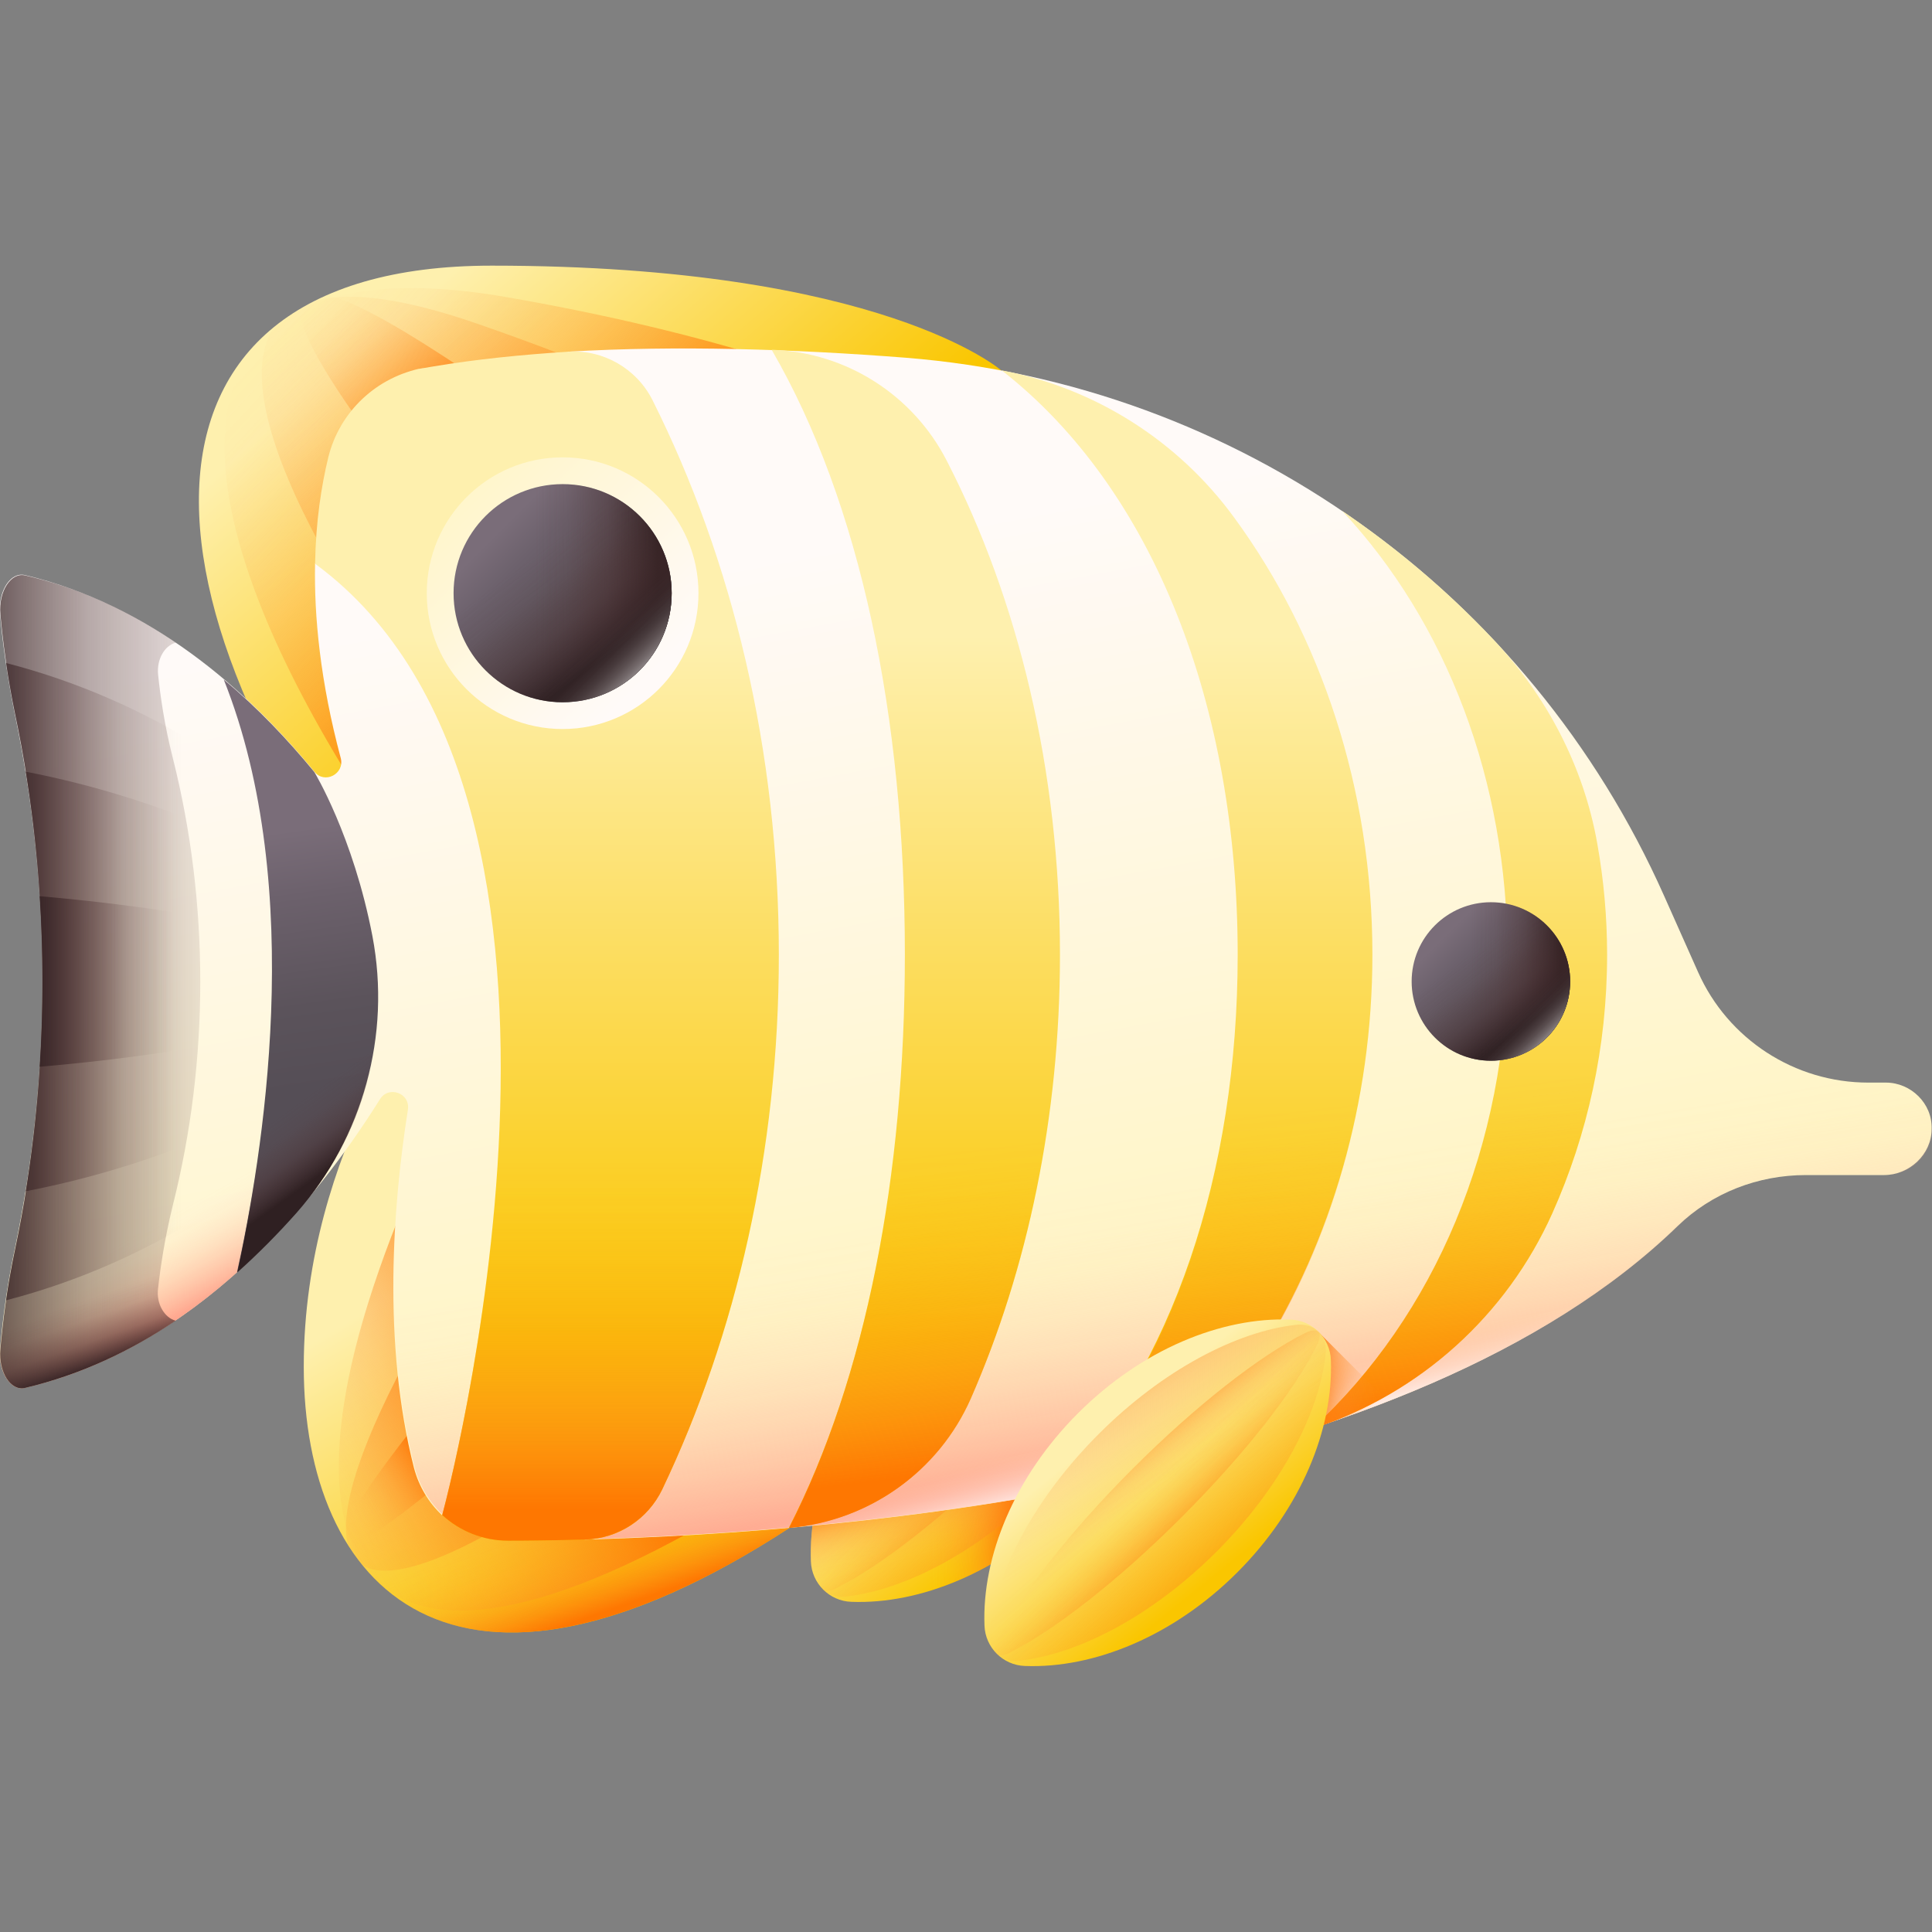
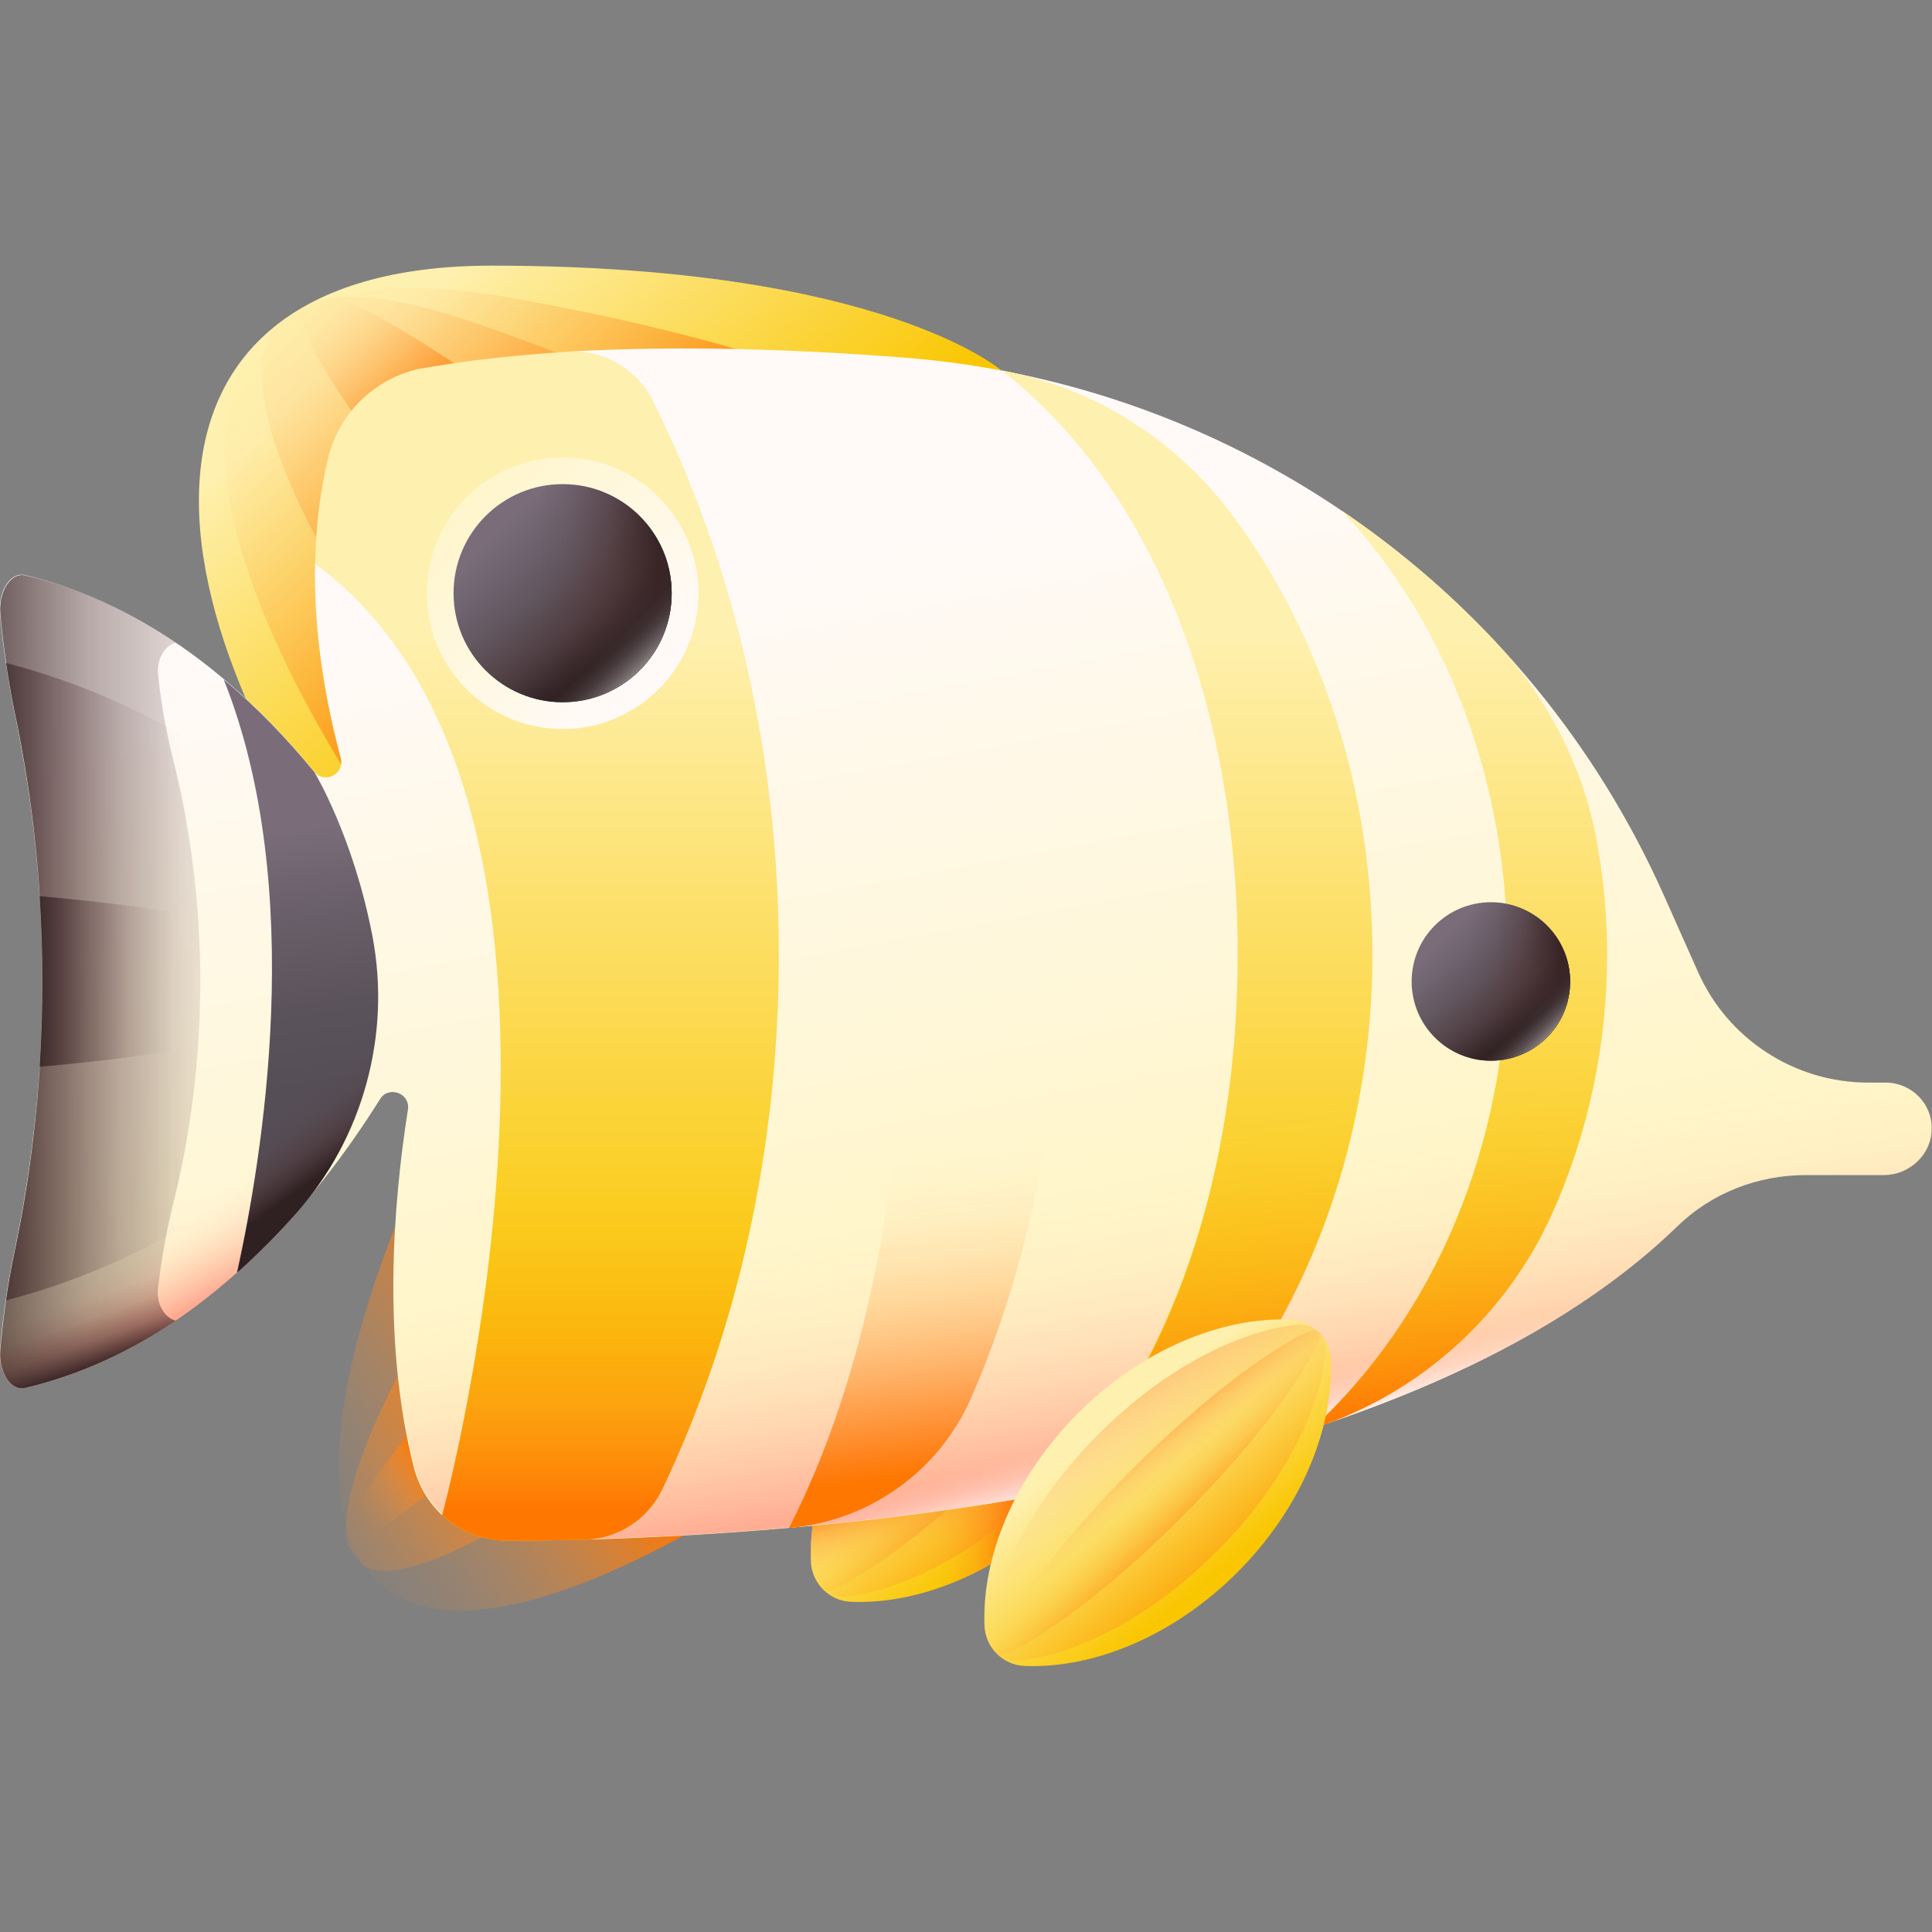
<svg xmlns="http://www.w3.org/2000/svg" xmlns:xlink="http://www.w3.org/1999/xlink" id="Layer_1" enable-background="new 0 0 512 512" viewBox="0 0 512 512">
  <rect x="0" y="0" width="512" height="512" fill="#808080" stroke="none" />
  <linearGradient id="lg1">
    <stop offset="0" stop-color="#fef0ae" />
    <stop offset="1" stop-color="#fac600" />
  </linearGradient>
  <linearGradient id="SVGID_1_" gradientTransform="matrix(1 0 0 -1 0 514)" gradientUnits="userSpaceOnUse" x1="247.429" x2="277.652" xlink:href="#lg1" y1="151.99" y2="114.572" />
  <linearGradient id="lg2">
    <stop offset="0" stop-color="#fe9738" stop-opacity="0" />
    <stop offset=".102" stop-color="#fe9636" stop-opacity=".02" />
    <stop offset=".227" stop-color="#fe9433" stop-opacity=".078" />
    <stop offset=".361" stop-color="#fe912e" stop-opacity=".175" />
    <stop offset=".505" stop-color="#fe8d26" stop-opacity=".31" />
    <stop offset=".654" stop-color="#fe871d" stop-opacity=".483" />
    <stop offset=".808" stop-color="#fe8011" stop-opacity=".695" />
    <stop offset=".965" stop-color="#fe7804" stop-opacity=".94" />
    <stop offset="1" stop-color="#fe7701" />
  </linearGradient>
  <linearGradient id="SVGID_00000159433226564140327880000017558572848234405284_" gradientTransform="matrix(1 0 0 -1 0 514)" gradientUnits="userSpaceOnUse" x1="245.319" x2="267.146" xlink:href="#lg2" y1="135.118" y2="135.598" />
  <linearGradient id="SVGID_00000018228656614750104140000000698673473747708082_" gradientTransform="matrix(1 0 0 -1 0 514)" gradientUnits="userSpaceOnUse" x1="268.437" x2="263.041" xlink:href="#lg2" y1="107.898" y2="127.326" />
  <linearGradient id="SVGID_00000109712299310232773690000000540484173265760388_" gradientTransform="matrix(1 0 0 -1 0 514)" gradientUnits="userSpaceOnUse" x1="256.555" x2="288.936" xlink:href="#lg2" y1="140.108" y2="104.489" />
  <linearGradient id="SVGID_00000072979763683214396550000011977614800848287647_" gradientTransform="matrix(1 0 0 -1 0 514)" gradientUnits="userSpaceOnUse" x1="260.295" x2="237.988" xlink:href="#lg2" y1="136.236" y2="171.855" />
  <linearGradient id="SVGID_00000144301713054303044630000016624020958765534108_" gradientTransform="matrix(.706 -.294 .294 -.706 164.439 678.439)" gradientUnits="userSpaceOnUse" x1="-52.924" x2="-20.543" xlink:href="#lg2" y1="449.587" y2="413.968" />
  <linearGradient id="SVGID_00000152262132903895590290000008554339042915489454_" gradientTransform="matrix(.706 -.294 .294 -.706 164.439 678.439)" gradientUnits="userSpaceOnUse" x1="-49.184" x2="-71.491" xlink:href="#lg2" y1="445.715" y2="481.334" />
  <linearGradient id="SVGID_00000106867239741734708810000014070754621905049482_" gradientTransform="matrix(1 0 0 -1 31.957 510.719)" gradientUnits="userSpaceOnUse" x1="74.573" x2="146.531" xlink:href="#lg1" y1="427.51" y2="344.039" />
  <linearGradient id="SVGID_00000121275833436487235130000010295089164413115322_" gradientTransform="matrix(1 0 0 -1 0 514)" gradientUnits="userSpaceOnUse" x1="79.479" x2="161.871" xlink:href="#lg2" y1="432.05" y2="355.775" />
  <linearGradient id="SVGID_00000127739616228000233550000009250492227074738357_" gradientTransform="matrix(1 0 0 -1 0 514)" gradientUnits="userSpaceOnUse" x1="82.753" x2="154.351" xlink:href="#lg2" y1="451.824" y2="371.231" />
  <linearGradient id="SVGID_00000065055983187708459950000009383010131951696291_" gradientTransform="matrix(1 0 0 -1 0 514)" gradientUnits="userSpaceOnUse" x1="91.174" x2="123.555" xlink:href="#lg2" y1="441.542" y2="405.923" />
  <linearGradient id="SVGID_00000097465110521618185010000015372517606768842398_" gradientTransform="matrix(1 0 0 -1 15.906 518.693)" gradientUnits="userSpaceOnUse" x1="94.671" x2="142.883" xlink:href="#lg1" y1="179.38" y2="98.067" />
  <linearGradient id="SVGID_00000123406177954820040240000003752729010059892139_" gradientTransform="matrix(1 0 0 -1 0 514)" gradientUnits="userSpaceOnUse" x1="148.579" x2="157.214" xlink:href="#lg2" y1="110.74" y2="85.795" />
  <linearGradient id="SVGID_00000076569305648863885820000018216028254547437197_" gradientTransform="matrix(1 0 0 -1 0 514)" gradientUnits="userSpaceOnUse" x1="67.288" x2="146.921" xlink:href="#lg2" y1="116.848" y2="166.259" />
  <linearGradient id="SVGID_00000061466551041494422410000011536623254983023494_" gradientTransform="matrix(1 0 0 -1 0 514)" gradientUnits="userSpaceOnUse" x1="54.336" x2="131.571" xlink:href="#lg2" y1="104.857" y2="155.228" />
  <linearGradient id="SVGID_00000163070806066019160530000014539749708450569914_" gradientTransform="matrix(1 0 0 -1 0 514)" gradientUnits="userSpaceOnUse" x1="87.299" x2="107.927" xlink:href="#lg2" y1="122.949" y2="136.381" />
  <linearGradient id="lg3">
    <stop offset="0" stop-color="#fffaf8" />
    <stop offset="1" stop-color="#fff5c6" />
  </linearGradient>
  <linearGradient id="SVGID_00000101792970014153283020000012071562712792795027_" gradientTransform="matrix(1 0 0 -1 0 514)" gradientUnits="userSpaceOnUse" x1="221.741" x2="258.132" xlink:href="#lg3" y1="369.328" y2="173.463" />
  <linearGradient id="lg4">
    <stop offset="0" stop-color="#ffa78f" stop-opacity="0" />
    <stop offset=".122" stop-color="#ffa78f" stop-opacity=".016" />
    <stop offset=".247" stop-color="#ffa78f" stop-opacity=".064" />
    <stop offset=".374" stop-color="#ffa78f" stop-opacity=".145" />
    <stop offset=".501" stop-color="#ffa78f" stop-opacity=".257" />
    <stop offset=".629" stop-color="#ffa78f" stop-opacity=".403" />
    <stop offset=".758" stop-color="#ffa78f" stop-opacity=".581" />
    <stop offset=".885" stop-color="#ffa78f" stop-opacity=".787" />
    <stop offset="1" stop-color="#ffa78f" />
  </linearGradient>
  <linearGradient id="SVGID_00000044886974713881891560000006016201892624186287_" gradientTransform="matrix(1 0 0 -1 0 514)" gradientUnits="userSpaceOnUse" x1="45.896" x2="57.889" xlink:href="#lg4" y1="192.496" y2="171.148" />
  <linearGradient id="lg5">
    <stop offset="0" stop-color="#593636" stop-opacity="0" />
    <stop offset=".277" stop-color="#543333" stop-opacity=".101" />
    <stop offset=".596" stop-color="#482d2e" stop-opacity=".396" />
    <stop offset=".933" stop-color="#332224" stop-opacity=".883" />
    <stop offset="1" stop-color="#2f2022" />
  </linearGradient>
  <linearGradient id="SVGID_00000115484744434365908690000004066513508932829868_" gradientTransform="matrix(1 0 0 -1 0 514)" gradientUnits="userSpaceOnUse" x1="84.118" x2="-18.062" xlink:href="#lg5" y1="253.857" y2="253.857" />
  <linearGradient id="SVGID_00000080172221434758516700000010306417332566447239_" gradientTransform="matrix(1 0 0 -1 0 514)" gradientUnits="userSpaceOnUse" x1="48.139" x2="-10.508" xlink:href="#lg5" y1="253.857" y2="253.857" />
  <linearGradient id="SVGID_00000131357269892938173170000012013878197738869167_" gradientTransform="matrix(1 0 0 -1 0 514)" gradientUnits="userSpaceOnUse" x1="46.34" x2="-2.963" xlink:href="#lg5" y1="253.857" y2="253.857" />
  <linearGradient id="SVGID_00000143616269570729814930000016917520339409333647_" gradientTransform="matrix(1 0 0 -1 0 514)" gradientUnits="userSpaceOnUse" x1="45.62" x2="6.757" xlink:href="#lg5" y1="253.856" y2="253.856" />
  <linearGradient id="SVGID_00000062157063016405129240000009168865830584567460_" gradientTransform="matrix(1 0 0 -1 0 514)" gradientUnits="userSpaceOnUse" x1="306.061" x2="317.934" xlink:href="#lg4" y1="198.354" y2="126.037" />
  <linearGradient id="SVGID_00000149343560500279269710000014946939373036334514_" gradientTransform="matrix(1 0 0 -1 0 514)" gradientUnits="userSpaceOnUse" x1="318.763" x2="322.601" y1="141.895" y2="127.743">
    <stop offset="0" stop-color="#fff" stop-opacity="0" />
    <stop offset=".092" stop-color="#fff" stop-opacity=".024" />
    <stop offset=".218" stop-color="#fff" stop-opacity=".092" />
    <stop offset=".362" stop-color="#fff" stop-opacity=".203" />
    <stop offset=".52" stop-color="#fff" stop-opacity=".359" />
    <stop offset=".69" stop-color="#fff" stop-opacity=".559" />
    <stop offset=".866" stop-color="#fff" stop-opacity=".798" />
    <stop offset="1" stop-color="#fff" />
  </linearGradient>
  <linearGradient id="SVGID_00000062151033195461794420000011025153610261818275_" gradientTransform="matrix(1 0 0 -1 0 514)" gradientUnits="userSpaceOnUse" x1="386.85" x2="386.85" xlink:href="#lg1" y1="345.344" y2="159.126" />
  <linearGradient id="SVGID_00000080179010558159511700000009350308583296557205_" gradientTransform="matrix(1 0 0 -1 0 514)" gradientUnits="userSpaceOnUse" x1="314.619" x2="314.619" xlink:href="#lg1" y1="345.344" y2="159.126" />
  <linearGradient id="SVGID_00000162310921483805565050000013447979699377449149_" gradientTransform="matrix(1 0 0 -1 0 514)" gradientUnits="userSpaceOnUse" x1="242.684" x2="242.684" xlink:href="#lg1" y1="345.344" y2="159.126" />
  <linearGradient id="SVGID_00000049220929048034072860000014232225317272531599_" gradientTransform="matrix(1 0 0 -1 0 514)" gradientUnits="userSpaceOnUse" x1="144.99" x2="144.99" xlink:href="#lg1" y1="345.344" y2="159.126" />
  <linearGradient id="SVGID_00000108989891349691115340000000415067411876202661_" gradientTransform="matrix(1 0 0 -1 0 514)" gradientUnits="userSpaceOnUse" x1="161.856" x2="161.856" xlink:href="#lg2" y1="205.746" y2="113.941" />
  <linearGradient id="SVGID_00000051368031882533618880000002687107124653238162_" gradientTransform="matrix(1 0 0 -1 0 514)" gradientUnits="userSpaceOnUse" x1="171.555" x2="117.393" xlink:href="#lg3" y1="334.412" y2="388.575" />
  <linearGradient id="lg6">
    <stop offset="0" stop-color="#7a6d79" />
    <stop offset=".255" stop-color="#6c616c" />
    <stop offset=".683" stop-color="#5b535b" />
    <stop offset="1" stop-color="#554e56" />
  </linearGradient>
  <linearGradient id="SVGID_00000040534825240270622210000003324007373438217407_" gradientTransform="matrix(0 1 -1 0 4746.218 -1822.529)" gradientUnits="userSpaceOnUse" x1="1962.972" x2="1991.245" xlink:href="#lg6" y1="4613.807" y2="4585.534" />
  <linearGradient id="SVGID_00000143595000715933626510000013238699092293042604_" gradientTransform="matrix(0 1 -1 0 4746.218 -1822.529)" gradientUnits="userSpaceOnUse" x1="1979.705" x2="1979.705" xlink:href="#lg5" y1="4604.543" y2="4572.002" />
  <linearGradient id="SVGID_00000036237225127263672120000000007594929355383180_" gradientTransform="matrix(0 1 -1 0 4746.218 -1822.529)" gradientUnits="userSpaceOnUse" x1="1969.483" x2="1995.953" xlink:href="#lg5" y1="4604.668" y2="4585.004" />
  <linearGradient id="lg7">
    <stop offset="0" stop-color="#fff" stop-opacity="0" />
    <stop offset=".161" stop-color="#fff" stop-opacity=".013" />
    <stop offset=".291" stop-color="#fff" stop-opacity=".052" />
    <stop offset=".41" stop-color="#fff" stop-opacity=".119" />
    <stop offset=".524" stop-color="#fff" stop-opacity=".213" />
    <stop offset=".633" stop-color="#fff" stop-opacity=".335" />
    <stop offset=".738" stop-color="#fff" stop-opacity=".484" />
    <stop offset=".841" stop-color="#fff" stop-opacity=".661" />
    <stop offset=".939" stop-color="#fff" stop-opacity=".86" />
    <stop offset="1" stop-color="#fff" />
  </linearGradient>
  <linearGradient id="SVGID_00000033342893288052551090000016858099590041095574_" gradientTransform="matrix(0 1 -1 0 4746.218 -1822.529)" gradientUnits="userSpaceOnUse" x1="1990.482" x2="2004.13" xlink:href="#lg7" y1="4586.297" y2="4572.649" />
  <linearGradient id="SVGID_00000119807842221326429390000013671965819539482766_" gradientTransform="matrix(1 0 0 -1 0 514)" gradientUnits="userSpaceOnUse" x1="383.944" x2="394.018" xlink:href="#lg2" y1="225.091" y2="140.9" />
  <linearGradient id="SVGID_00000023275331042547917210000013129821809895223208_" gradientTransform="matrix(1 0 0 -1 0 514)" gradientUnits="userSpaceOnUse" x1="318.471" x2="328.545" xlink:href="#lg2" y1="217.256" y2="133.065" />
  <linearGradient id="SVGID_00000154397593379540439440000009703438311985714095_" gradientTransform="matrix(1 0 0 -1 0 514)" gradientUnits="userSpaceOnUse" x1="242.566" x2="252.64" xlink:href="#lg2" y1="208.173" y2="123.983" />
  <linearGradient id="SVGID_00000081638289243389194950000009330686028608442279_" gradientTransform="matrix(1 0 0 -1 0 514)" gradientUnits="userSpaceOnUse" x1="366.53" x2="348.174" xlink:href="#lg2" y1="147.802" y2="148.515" />
  <linearGradient id="SVGID_00000029732546707986431980000015476020113534483359_" gradientTransform="matrix(0 1 -1 0 4746.218 -1822.529)" gradientUnits="userSpaceOnUse" x1="2070.508" x2="2091.061" xlink:href="#lg6" y1="4363.271" y2="4342.718" />
  <linearGradient id="SVGID_00000094590454535321154230000007127097221214915488_" gradientTransform="matrix(0 1 -1 0 4746.218 -1822.529)" gradientUnits="userSpaceOnUse" x1="2082.672" x2="2082.672" xlink:href="#lg5" y1="4356.536" y2="4332.881" />
  <linearGradient id="SVGID_00000054948120543473819010000011619353077284843448_" gradientTransform="matrix(0 1 -1 0 4746.218 -1822.529)" gradientUnits="userSpaceOnUse" x1="2075.241" x2="2094.483" xlink:href="#lg5" y1="4356.627" y2="4342.333" />
  <linearGradient id="SVGID_00000163044726687764780040000004115063315613431998_" gradientTransform="matrix(0 1 -1 0 4746.218 -1822.529)" gradientUnits="userSpaceOnUse" x1="2090.507" x2="2100.428" xlink:href="#lg7" y1="4343.273" y2="4333.352" />
  <linearGradient id="SVGID_00000005978261961154477540000016172970767801750182_" gradientTransform="matrix(1 0 0 -1 0 514)" gradientUnits="userSpaceOnUse" x1="293.395" x2="323.618" xlink:href="#lg1" y1="134.931" y2="97.513" />
  <linearGradient id="SVGID_00000163760158615910801180000013019833024863109798_" gradientTransform="matrix(1 0 0 -1 0 514)" gradientUnits="userSpaceOnUse" x1="302.521" x2="334.902" xlink:href="#lg2" y1="123.049" y2="87.43" />
  <linearGradient id="SVGID_00000105406782182153006930000005027997914865487807_" gradientTransform="matrix(1 0 0 -1 0 514)" gradientUnits="userSpaceOnUse" x1="306.261" x2="283.954" xlink:href="#lg2" y1="119.177" y2="154.796" />
  <linearGradient id="SVGID_00000115491367292219100150000014665805640968998582_" gradientTransform="matrix(.706 -.294 .294 -.706 164.439 678.439)" gradientUnits="userSpaceOnUse" x1="37.949" x2="70.33" xlink:href="#lg2" y1="387.621" y2="352.002" />
  <linearGradient id="SVGID_00000100375035629767047410000017583134452628240512_" gradientTransform="matrix(.706 -.294 .294 -.706 164.439 678.439)" gradientUnits="userSpaceOnUse" x1="41.689" x2="19.382" xlink:href="#lg2" y1="383.749" y2="419.368" />
  <linearGradient id="SVGID_00000107589820245523672040000002434506183484222110_" gradientTransform="matrix(1 0 0 -1 0 514)" gradientUnits="userSpaceOnUse" x1="70.733" x2="80.327" xlink:href="#lg6" y1="293.19" y2="225.07" />
  <linearGradient id="SVGID_00000050644156562125519860000015334309724636263101_" gradientTransform="matrix(1 0 0 -1 0 514)" gradientUnits="userSpaceOnUse" x1="82.096" x2="93.129" xlink:href="#lg5" y1="223.998" y2="208.647" />
  <linearGradient id="SVGID_00000164502806347872915770000011569407326553809544_" gradientTransform="matrix(1 0 0 -1 0 514)" gradientUnits="userSpaceOnUse" x1="22.074" x2="28.071" xlink:href="#lg5" y1="169.211" y2="152.181" />
  <g>
    <g>
      <path d="m306.7 343.4c-.2-5.8-4.9-10.5-10.7-10.7-18.3-.7-39.4 7.9-56.3 24.8s-25.5 38-24.8 56.3c.2 5.8 4.9 10.5 10.7 10.7 18.3.7 39.4-7.9 56.3-24.8s25.5-38.1 24.8-56.3z" fill="url(#SVGID_1_)" />
      <path d="m306.7 343.4c-.2-5.8-4.9-10.5-10.7-10.7-18.3-.7-39.4 7.9-56.3 24.8s-25.5 38-24.8 56.3c.2 5.8 4.9 10.5 10.7 10.7 18.3.7 39.4-7.9 56.3-24.8s25.5-38.1 24.8-56.3z" fill="url(#SVGID_00000159433226564140327880000017558572848234405284_)" />
      <path d="m306.7 343.4c-.2-5.8-4.9-10.5-10.7-10.7-18.3-.7-39.4 7.9-56.3 24.8s-25.5 38-24.8 56.3c.2 5.8 4.9 10.5 10.7 10.7 18.3.7 39.4-7.9 56.3-24.8s25.5-38.1 24.8-56.3z" fill="url(#SVGID_00000018228656614750104140000000698673473747708082_)" />
      <g>
        <path d="m305.3 342c.6-5-2.9-8.5-7.9-7.9-15.8 1.8-35.3 12-52.2 28.9s-27.2 36.4-28.9 52.2c-.6 5 2.9 8.5 7.9 7.9 15.8-1.8 35.3-12 52.2-28.9s27.1-36.4 28.9-52.2z" fill="url(#SVGID_00000109712299310232773690000000540484173265760388_)" />
        <path d="m305.3 342c.6-5-2.9-8.5-7.9-7.9-15.8 1.8-35.3 12-52.2 28.9s-27.2 36.4-28.9 52.2c-.6 5 2.9 8.5 7.9 7.9 15.8-1.8 35.3-12 52.2-28.9s27.1-36.4 28.9-52.2z" fill="url(#SVGID_00000072979763683214396550000011977614800848287647_)" />
      </g>
      <g>
        <path d="m303 339.6c1.9-3.7.5-5.2-3.3-3.3-11.7 5.9-28.5 18.9-45.4 35.8s-29.9 33.7-35.8 45.4c-1.9 3.7-.5 5.2 3.3 3.3 11.7-5.9 28.5-18.9 45.4-35.8s29.9-33.7 35.8-45.4z" fill="url(#SVGID_00000144301713054303044630000016624020958765534108_)" />
        <path d="m303 339.6c1.9-3.7.5-5.2-3.3-3.3-11.7 5.9-28.5 18.9-45.4 35.8s-29.9 33.7-35.8 45.4c-1.9 3.7-.5 5.2 3.3 3.3 11.7-5.9 28.5-18.9 45.4-35.8s29.9-33.7 35.8-45.4z" fill="url(#SVGID_00000152262132903895590290000008554339042915489454_)" />
      </g>
    </g>
    <g>
      <path d="m265.4 98.2s-31.6-27.8-135.1-27.8-98.1 94.4-15.5 191.8z" fill="url(#SVGID_00000106867239741734708810000014070754621905049482_)" />
      <path d="m124.6 251.7 127-138.4c-24.2-11.4-62.1-25-117.6-34.6-26.1-4.5-44.9-2.4-57.1 4.9-2.8 1.9-5.3 3.9-7.6 6.1-24.5 26.4-1.9 88.8 55.3 162z" fill="url(#SVGID_00000121275833436487235130000010295089164413115322_)" />
      <path d="m145.2 229.2 87.2-95.1c-22.2-13.5-56.6-31.2-105.6-48.2-19.2-6.7-33.3-8.6-42.7-6.4-4.3 2.1-8.1 4.5-11.5 7.2-13.3 19.8 15.2 74.3 72.6 142.5z" fill="url(#SVGID_00000127739616228000233550000009250492227074738357_)" />
      <path d="m171 201.1 37.4-40.8c-19.7-16-49.7-38.9-90.4-65.6-14.7-9.6-24.9-15-31.2-16.5-2.7 1.2-5.2 2.5-7.5 3.9.8 13.7 35.5 58.5 91.7 119z" fill="url(#SVGID_00000065055983187708459950000009383010131951696291_)" />
    </g>
    <g>
-       <path d="m114.9 262.2s-34.4 41.7-34.4 100 39.3 100.9 128.9 42.6c0 0-94.5-142.6-94.5-142.6z" fill="url(#SVGID_00000097465110521618185010000015372517606768842398_)" />
-       <path d="m114.9 262.2s-34.4 41.7-34.4 100 39.3 100.9 128.9 42.6c0 0-94.5-142.6-94.5-142.6z" fill="url(#SVGID_00000123406177954820040240000003752729010059892139_)" />
      <path d="m126.3 279.5c-11.2 20.4-21.5 42.7-28.7 65.7-10.4 33.3-11 60.3 1.7 73.3.3.3.5.5.8.8 15.1 14.1 47.6 9.7 102.3-24.9z" fill="url(#SVGID_00000076569305648863885820000018216028254547437197_)" />
      <path d="m184.9 367.9-42-63.4c-12 16.9-23.7 34.8-33.4 52.5-13.2 23.9-19.8 42.8-17.3 52.4 1.2 1.9 2.5 3.8 4 5.5 10 5.8 37.5-6.6 88.7-47z" fill="url(#SVGID_00000061466551041494422410000011536623254983023494_)" />
      <path d="m170.2 345.7-14.6-22.1c-12.6 14.2-25.2 28.9-36.6 42.9-16 19.5-26.3 33.9-28.5 40.1.6 1.1 1.2 2.2 1.9 3.2 7.1-1.8 30.9-20.7 77.8-64.1z" fill="url(#SVGID_00000163070806066019160530000014539749708450569914_)" />
    </g>
    <path d="m508.4 290.5c-2.2-2.2-5.3-3.6-8.6-3.6h-4.7c-19.5 0-37.2-11.5-45.1-29.3l-9-20.2c-35.9-80.7-112.9-135.6-201-142.6-29.6-2.3-60.5-3.3-89.4-1.6l-67.1 56.1c-.3 14.1 1.4 31.4 6.8 51.6 1.1 4.2-4.3 7-7 3.6-18.2-22.2-43.7-44.3-76.7-52.1-3.8-.9-7.1 4.2-6.6 10.2.6 6.9 1.8 16.2 3.9 26.5 9.8 46.8 9.8 95.2 0 142-2.2 10.3-3.3 19.6-3.9 26.5-.5 6 2.8 11.1 6.6 10.2 45.4-10.7 76.7-48.7 94.1-76.5 2.3-3.7 8.1-1.6 7.4 2.8-4 25.3-6.8 61.9 1.6 94.9 1.3 4.9 3.9 9.2 7.4 12.5l23.7-3.6 14.2 10.1c70.6-1.9 218.8-14.4 289.6-83.1 9.1-8.8 21.3-13.5 34-13.5h20.7c6.7 0 12.6-5.5 12.6-12.2.1-3.5-1.3-6.5-3.5-8.7z" fill="url(#SVGID_00000101792970014153283020000012071562712792795027_)" />
    <path d="m11.1 271.8c-.7 19.9-3.1 39.7-7.2 59.3-2.2 10.3-3.3 19.6-3.9 26.5-.5 6 2.8 11.1 6.6 10.2 22.1-5.2 40.8-16.8 56.2-30.6l23.9-65.4z" fill="url(#SVGID_00000044886974713881891560000006016201892624186287_)" />
    <path d="m41.9 341.5c.6-5.7 1.8-13.5 3.9-22.1 9.7-38.4 9.7-80.1 0-118.5-2.2-8.6-3.3-16.4-3.9-22.1-.4-4.1 1.7-7.7 4.7-8.5-11.8-8-25.1-14.4-39.9-17.8-3.8-.9-7.1 4.2-6.6 10.2.6 6.9 1.8 16.2 3.9 26.5 9.7 46 9.7 95.9 0 141.9-2.2 10.3-3.3 19.6-3.9 26.5-.5 6 2.8 11.1 6.6 10.2 14.8-3.5 28.1-9.9 39.9-17.8-3-.8-5.2-4.4-4.7-8.5z" fill="url(#SVGID_00000115484744434365908690000004066513508932829868_)" />
    <path d="m117.3 260.1s-38.2-64.4-115.7-84.4c.6 4.2 1.4 8.7 2.4 13.5 9.7 46 9.7 95.9 0 141.9-1 4.8-1.8 9.3-2.4 13.5 77.5-20.1 115.7-84.4 115.7-84.5z" fill="url(#SVGID_00000080172221434758516700000010306417332566447239_)" />
-     <path d="m117.3 260.1s-36.5-41.2-110.5-55.6c5.9 36.5 5.9 74.8 0 111.2 74-14.4 110.5-55.5 110.5-55.6z" fill="url(#SVGID_00000131357269892938173170000012013878197738869167_)" />
    <path d="m117.3 260.1s-35.3-16.4-106.8-22.6c1 15 1 30.2 0 45.2 71.5-6.1 106.8-22.5 106.8-22.6z" fill="url(#SVGID_00000143616269570729814930000016917520339409333647_)" />
    <path d="m114.9 262.2s-19.7 68.8-5 126.7c1.3 4.9 3.9 9.2 7.4 12.5l23.7-3.6 14.2 10.1c70.6-1.9 218.8-14.4 289.6-83.1 9.1-8.8 21.3-13.5 34-13.5h21.1c6.7 0 12.2-5.5 12.2-12.2 0-3.4-1.4-6.4-3.6-8.6s-5.3-3.6-8.6-3.6h-4.7c-19.5 0-37.2-11.5-45.1-29.3l-4.8-10.7h-338c2.3 5 4.8 10.1 7.6 15.3z" fill="url(#SVGID_00000062157063016405129240000009168865830584567460_)" />
    <path d="m114.9 262.2s-19.7 68.8-5 126.7c1.3 4.9 3.9 9.2 7.4 12.5l23.7-3.6 14.2 10.1c70.6-1.9 218.8-14.4 289.6-83.1 9.1-8.8 21.3-13.5 34-13.5h21.1c6.7 0 12.2-5.5 12.2-12.2 0-3.4-1.4-6.4-3.6-8.6s-5.3-3.6-8.6-3.6h-4.7c-19.5 0-37.2-11.5-45.1-29.3l-4.8-10.7h-338c2.3 5 4.8 10.1 7.6 15.3z" fill="url(#SVGID_00000149343560500279269710000014946939373036334514_)" />
    <g>
      <path d="m347.9 378.5c.1 0 .2-.1.4-.1 28.1-9.2 51-29.9 63.1-56.9 9.3-20.8 14.5-44 14.5-68.5 0-10-.9-19.9-2.6-29.4-3.6-20.5-13.5-39.4-27.9-54.5-12-12.7-25.3-23.9-39.7-33.7 27.6 29.6 43.8 71.4 43.8 117.6 0 50.6-19.3 95.7-51.6 125.5z" fill="url(#SVGID_00000062151033195461794420000011025153610261818275_)" />
      <path d="m279.4 395.5c22.6-4.1 42.5-17.5 54.7-36.9 18.6-29.7 29.6-66.2 29.6-105.6 0-44.1-13.7-84.5-36.6-115.8-14.8-20.3-36.8-34.3-61.4-39-.1 0-.2 0-.3-.1 40.4 31.5 62.6 89.1 62.6 154.9 0 57.9-17.2 109.5-48.9 142.5.1.1.2.1.3 0z" fill="url(#SVGID_00000080179010558159511700000009350308583296557205_)" />
-       <path d="m209.4 404.8c21-1.8 39.4-15 47.9-34.3 15-34.1 23.6-74.4 23.6-117.5 0-48.9-11.1-94.2-30-130.9-8.9-17.4-26.6-28.7-46.1-29.4h-.3c23.5 40.5 35.3 97.3 35.3 160.3 0 58.7-10.3 112-30.7 151.8.1.1.2.1.3 0z" fill="url(#SVGID_00000162310921483805565050000013447979699377449149_)" />
      <path d="m172.9 106c-4.2-8.3-13-13.4-22.3-12.8-12.4.8-24.4 2-35.7 3.9s-1.8.3-2.7.4c-12.3 2.3-22.2 11.5-25.2 23.7-1.8 7.4-3.3 16.8-3.5 28.2 85.4 62.7 33.7 252.1 33.7 252.1 4.6 4.3 10.8 6.8 17.5 6.8 5.7 0 12.6-.1 20.4-.3 8.7-.2 16.6-5.4 20.4-13.3 19.6-41.1 30.9-89.6 30.9-141.6 0-54.3-12.3-104.8-33.5-147.1z" fill="url(#SVGID_00000049220929048034072860000014232225317272531599_)" />
      <path d="m206.4 253.1c0 52-11.3 100.5-30.9 141.6-3.8 7.9-11.6 13-20.4 13.3-7.8.2-14.7.3-20.4.3-6.7 0-12.8-2.5-17.5-6.8 0 0 22.1-81 13.5-154.6h75.6c.1 2.1.1 4.1.1 6.2z" fill="url(#SVGID_00000108989891349691115340000000415067411876202661_)" />
    </g>
    <g>
      <circle cx="149.1" cy="157.2" fill="url(#SVGID_00000051368031882533618880000002687107124653238162_)" r="36" />
      <g>
        <circle cx="149.1" cy="157.2" fill="url(#SVGID_00000040534825240270622210000003324007373438217407_)" r="28.9" />
        <circle cx="149.1" cy="157.2" fill="url(#SVGID_00000143595000715933626510000013238699092293042604_)" r="28.9" />
        <circle cx="149.1" cy="157.2" fill="url(#SVGID_00000036237225127263672120000000007594929355383180_)" r="28.9" />
        <circle cx="149.1" cy="157.2" fill="url(#SVGID_00000033342893288052551090000016858099590041095574_)" r="28.9" />
      </g>
    </g>
    <g>
      <path d="m425.8 253.1c0 24.5-5.2 47.7-14.5 68.5-12.1 27-35 47.7-63.1 56.9-.1 0-.2.1-.4.1 32.4-29.9 51.6-75 51.6-125.5 0-2.1 0-4.1-.1-6.2h26.3c.2 2 .2 4.1.2 6.2z" fill="url(#SVGID_00000119807842221326429390000013671965819539482766_)" />
      <path d="m363.8 253.1c0 39.4-11 75.9-29.6 105.6-12.2 19.4-32.2 32.8-54.7 36.9-.1 0-.2 0-.3.1 31.7-33 48.9-84.6 48.9-142.5 0-2.1 0-4.1-.1-6.2h35.7c.1 1.9.1 4 .1 6.1z" fill="url(#SVGID_00000023275331042547917210000013129821809895223208_)" />
      <path d="m280.9 253.1c0 43.1-8.7 83.4-23.6 117.5-8.5 19.3-26.9 32.4-47.9 34.3-.1 0-.2 0-.3 0 20.4-39.8 30.7-93.1 30.7-151.8 0-2.1 0-4.1 0-6.2h41.1z" fill="url(#SVGID_00000154397593379540439440000009703438311985714095_)" />
    </g>
-     <path d="m349.5 353.1v24.9c6.2-2.1 12.3-4.3 18.3-6.6z" fill="url(#SVGID_00000081638289243389194950000009330686028608442279_)" />
    <g>
      <circle cx="395.1" cy="260.1" fill="url(#SVGID_00000029732546707986431980000015476020113534483359_)" r="21" />
      <circle cx="395.1" cy="260.1" fill="url(#SVGID_00000094590454535321154230000007127097221214915488_)" r="21" />
      <circle cx="395.1" cy="260.1" fill="url(#SVGID_00000054948120543473819010000011619353077284843448_)" r="21" />
      <circle cx="395.1" cy="260.1" fill="url(#SVGID_00000163044726687764780040000004115063315613431998_)" r="21" />
    </g>
    <g>
      <path d="m352.7 360.4c-.2-5.8-4.9-10.5-10.7-10.7-18.3-.7-39.4 7.9-56.3 24.8s-25.5 38-24.8 56.3c.2 5.8 4.9 10.5 10.7 10.7 18.3.7 39.4-7.9 56.3-24.8s25.5-38 24.8-56.3z" fill="url(#SVGID_00000005978261961154477540000016172970767801750182_)" />
      <g>
        <path d="m351.3 359c.6-5-2.9-8.5-7.9-7.9-15.8 1.8-35.3 12-52.2 28.9s-27.2 36.4-28.9 52.2c-.6 5 2.9 8.5 7.9 7.9 15.8-1.8 35.3-12 52.2-28.9s27.1-36.4 28.9-52.2z" fill="url(#SVGID_00000163760158615910801180000013019833024863109798_)" />
        <path d="m351.3 359c.6-5-2.9-8.5-7.9-7.9-15.8 1.8-35.3 12-52.2 28.9s-27.2 36.4-28.9 52.2c-.6 5 2.9 8.5 7.9 7.9 15.8-1.8 35.3-12 52.2-28.9s27.1-36.4 28.9-52.2z" fill="url(#SVGID_00000105406782182153006930000005027997914865487807_)" />
      </g>
      <g>
        <path d="m348.9 356.7c1.9-3.7.5-5.2-3.3-3.3-11.7 5.9-28.5 18.9-45.4 35.8s-29.9 33.7-35.8 45.4c-1.9 3.7-.5 5.2 3.3 3.3 11.7-5.9 28.5-18.9 45.4-35.8s30-33.7 35.8-45.4z" fill="url(#SVGID_00000115491367292219100150000014665805640968998582_)" />
        <path d="m348.9 356.7c1.9-3.7.5-5.2-3.3-3.3-11.7 5.9-28.5 18.9-45.4 35.8s-29.9 33.7-35.8 45.4c-1.9 3.7-.5 5.2 3.3 3.3 11.7-5.9 28.5-18.9 45.4-35.8s30-33.7 35.8-45.4z" fill="url(#SVGID_00000100375035629767047410000017583134452628240512_)" />
      </g>
    </g>
    <path d="m83.3 204.6c-6.9-8.4-14.9-16.9-24-24.5 22.2 55.6 10.1 127.4 3.5 157.1 5.7-5.1 10.9-10.4 15.7-15.8 17.7-20.1 25.2-47 20.2-73.3-5.1-26.6-15.4-43.5-15.4-43.5z" fill="url(#SVGID_00000107589820245523672040000002434506183484222110_)" />
    <path d="m62.9 337.2c5.7-5.1 10.9-10.4 15.7-15.8 17.7-20.1 25.2-47 20.2-73.3-.9-4.7-2-9.1-3.1-13.2h-24.4c3.3 41.3-3.9 81.8-8.4 102.3z" fill="url(#SVGID_00000050644156562125519860000015334309724636263101_)" />
    <path d="m46.5 350c-11.8 8-25.1 14.3-39.9 17.8-3.8.9-7.1-4.2-6.6-10.2.3-3.7.8-8.1 1.5-13 15.7-4.1 29.8-10 42.4-16.8-1 5.2-1.7 9.9-2.1 13.7-.4 4.1 1.8 7.7 4.7 8.5z" fill="url(#SVGID_00000164502806347872915770000011569407326553809544_)" />
  </g>
</svg>